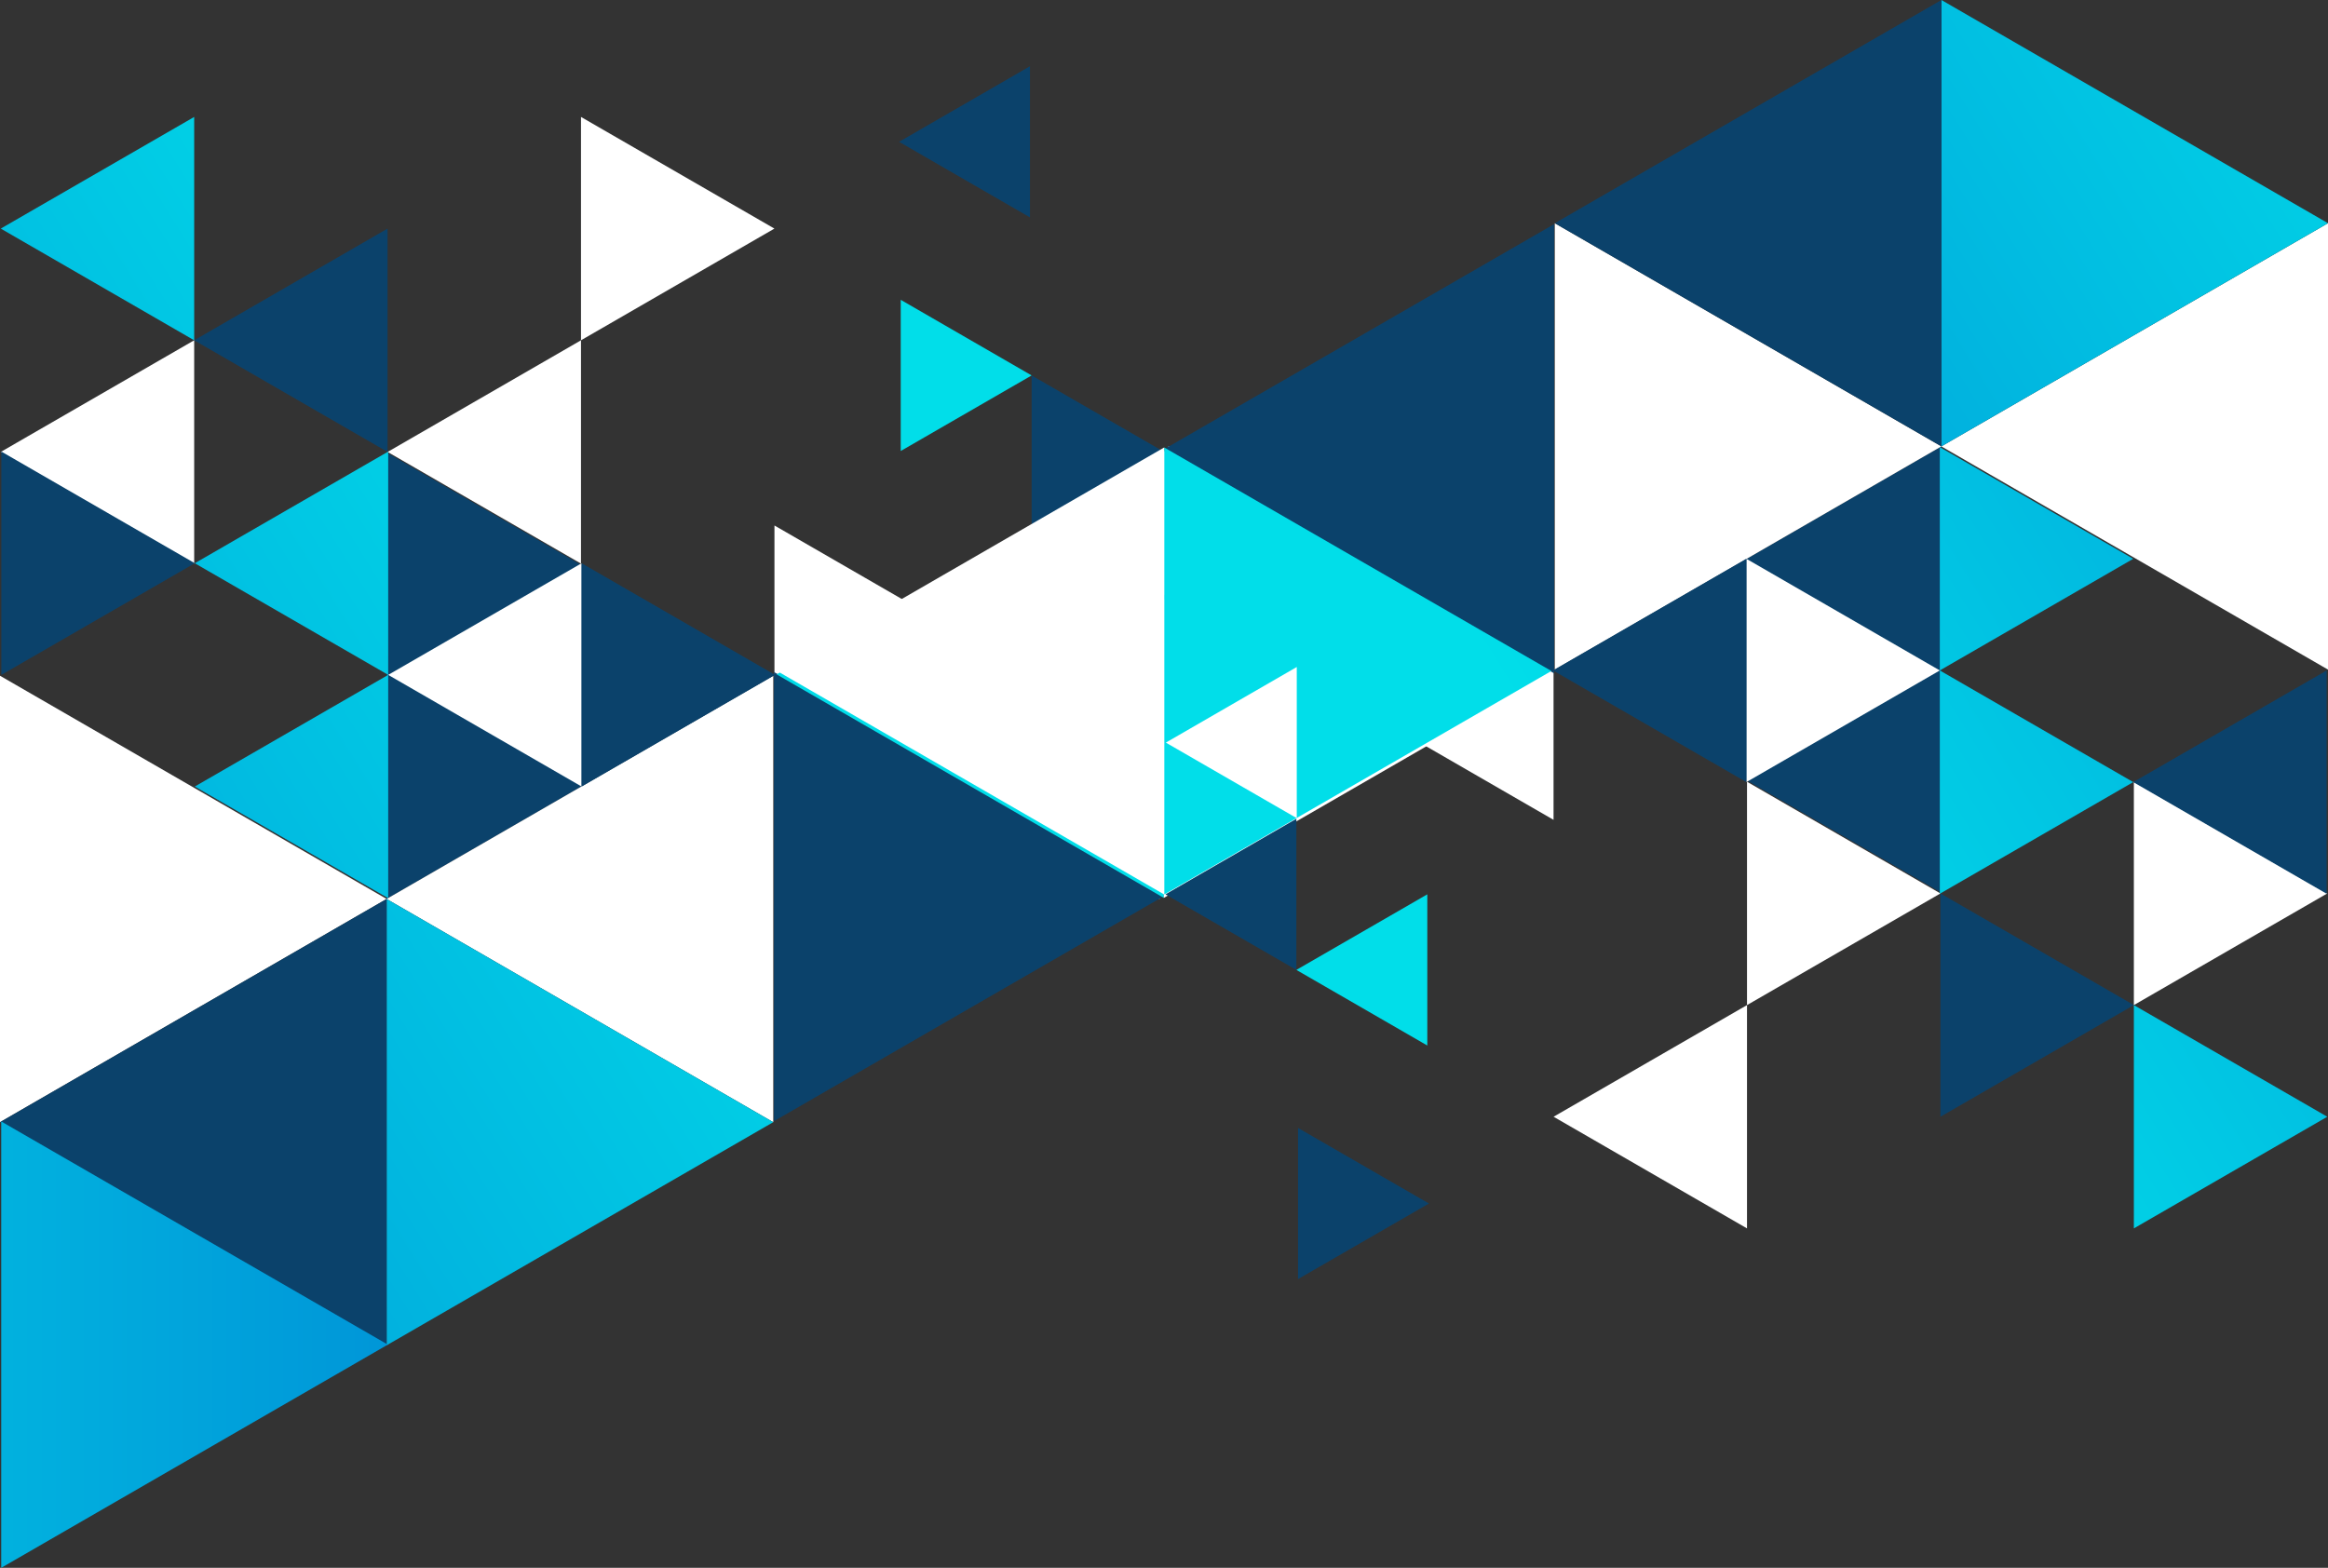
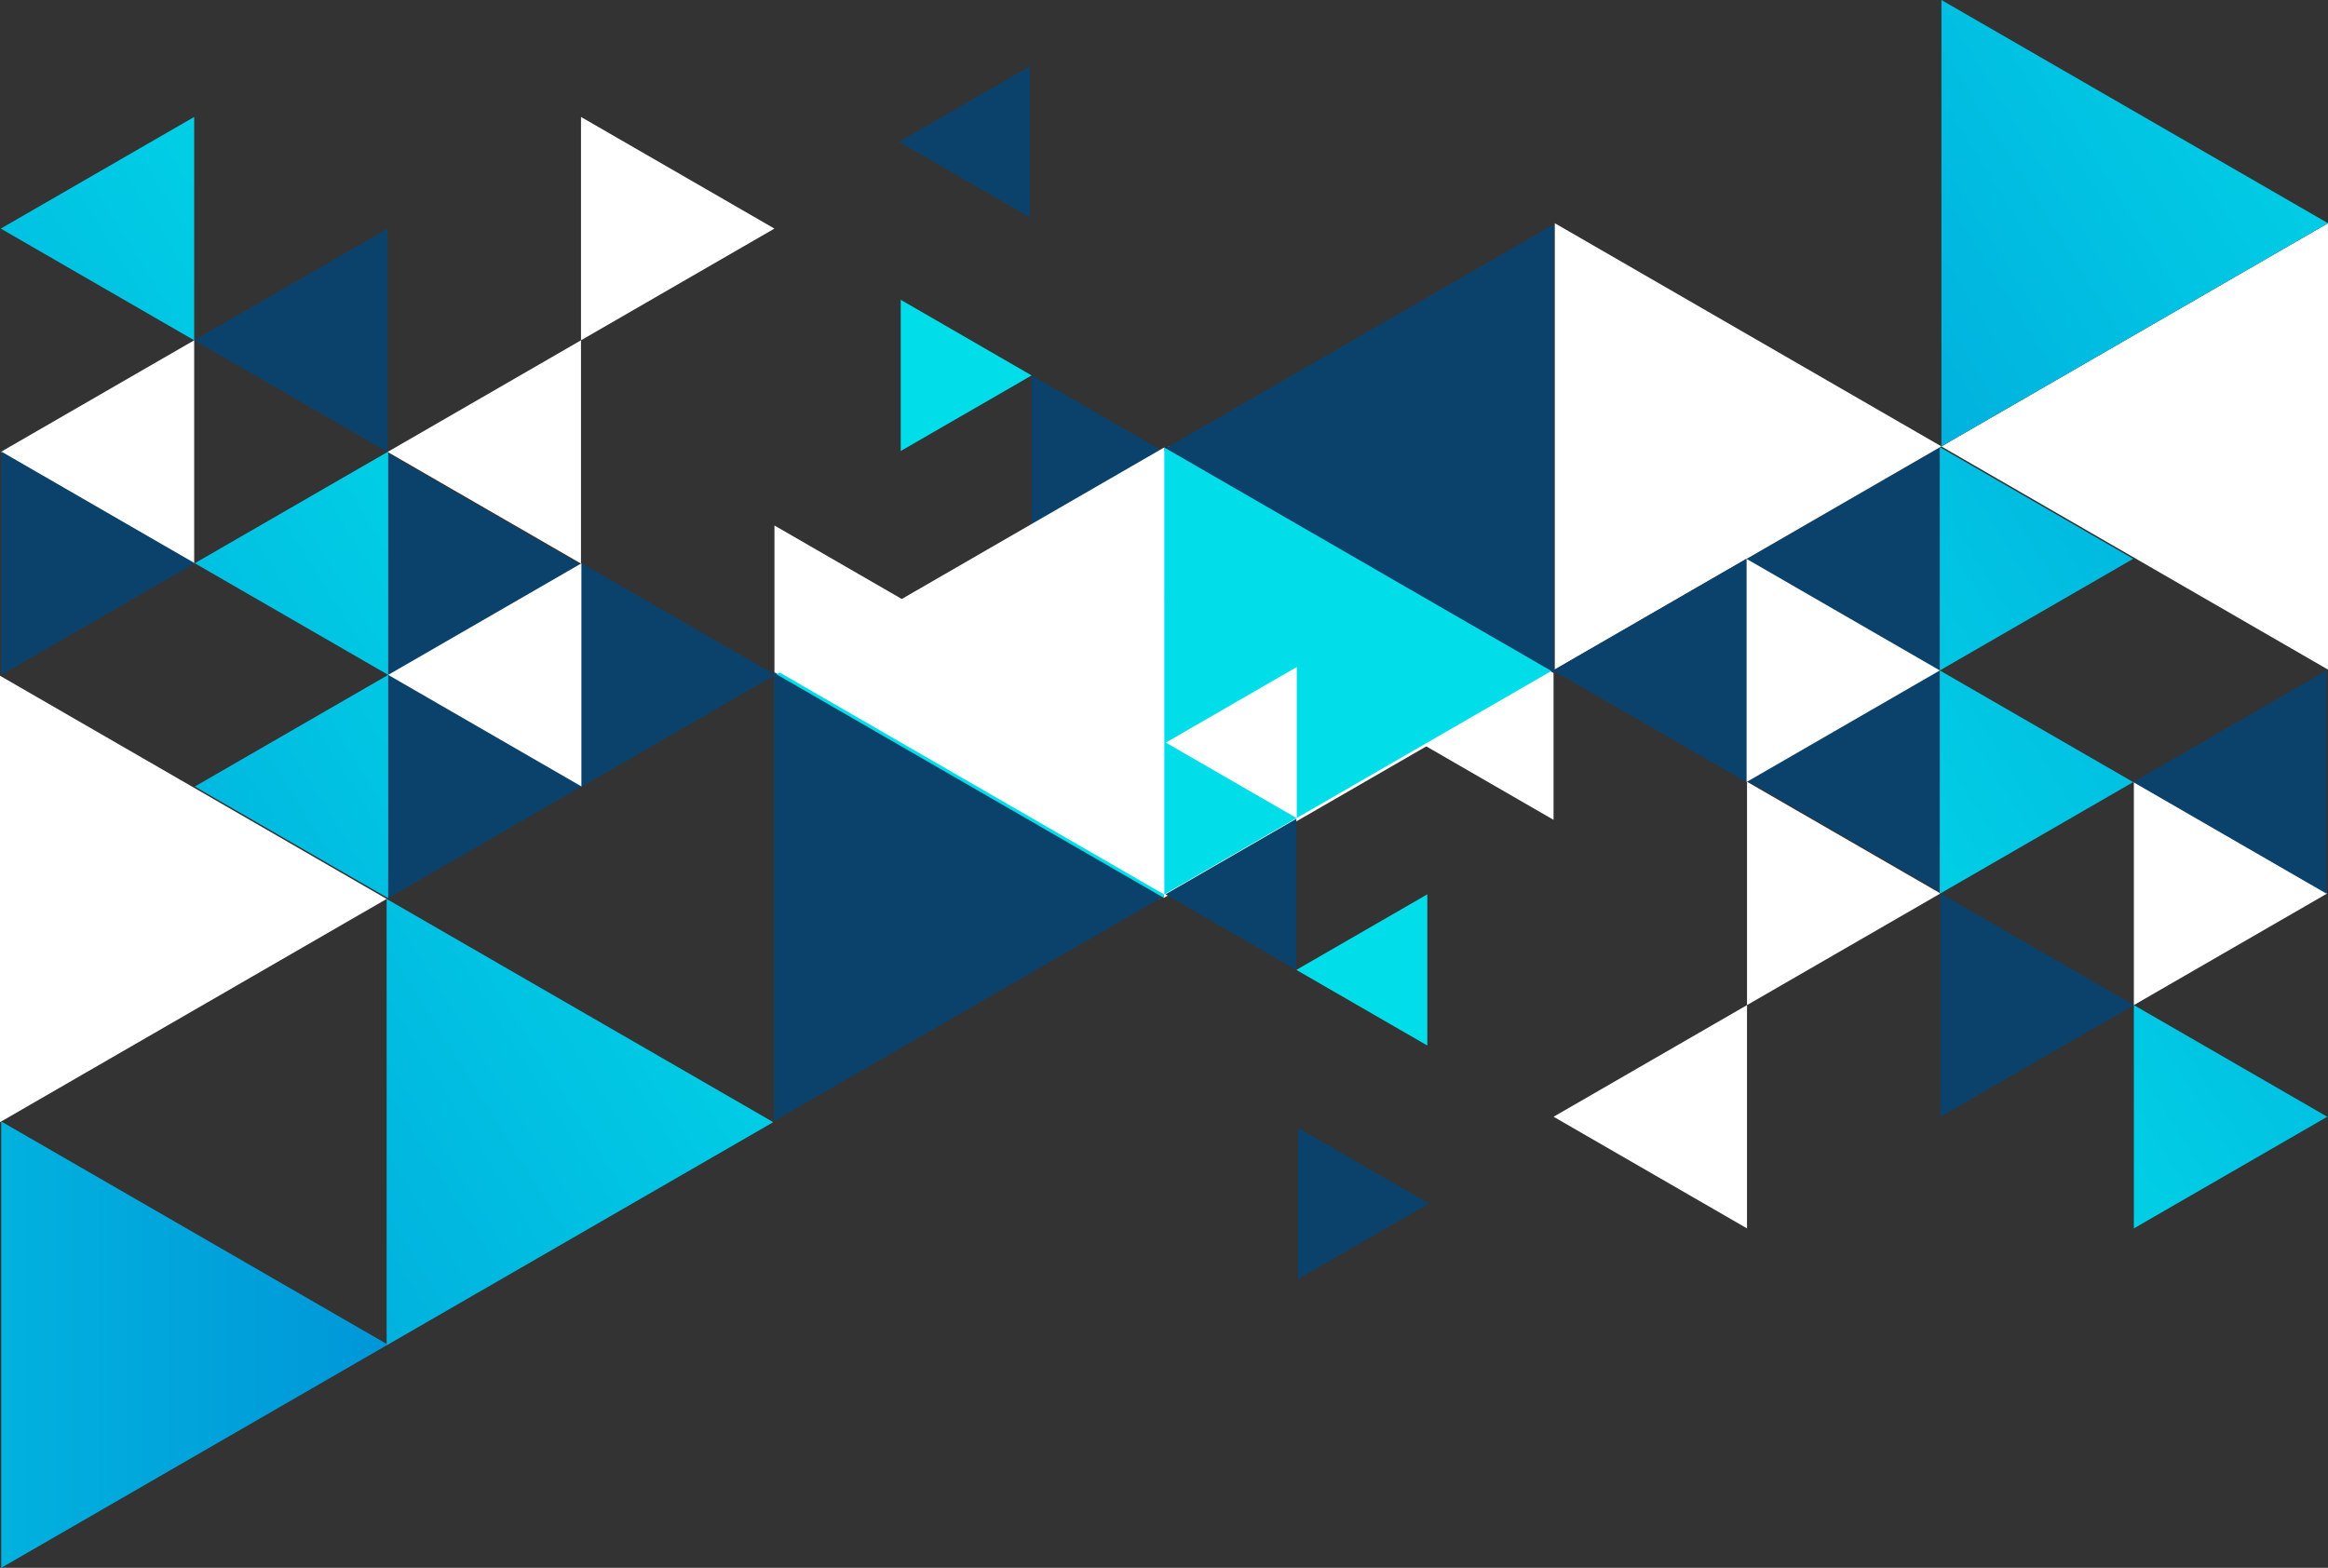
<svg xmlns="http://www.w3.org/2000/svg" xmlns:xlink="http://www.w3.org/1999/xlink" id="_レイヤー_2" viewBox="0 0 519.34 349.79">
  <rect x="0" y="0" width="519.34" height="349.79" fill="#333333" stroke="none" />
  <defs>
    <linearGradient id="_新規グラデーションスウォッチ_1" x1="160.6" y1="109.6" x2="-209.22" y2="340.3" gradientUnits="userSpaceOnUse">
      <stop offset="0" stop-color="#01dee9" />
      <stop offset="1" stop-color="#0067cd" />
    </linearGradient>
    <linearGradient id="_新規グラデーションスウォッチ_1-2" x1="205.79" y1="182.04" x2="-164.04" y2="412.74" xlink:href="#_新規グラデーションスウォッチ_1" />
    <linearGradient id="_新規グラデーションスウォッチ_1-3" x1="203.88" y1="178.98" x2="-165.94" y2="409.68" xlink:href="#_新規グラデーションスウォッチ_1" />
    <linearGradient id="_新規グラデーションスウォッチ_1-4" x1="-141.51" y1="300" x2="236.18" y2="300" xlink:href="#_新規グラデーションスウォッチ_1" />
    <linearGradient id="_新規グラデーションスウォッチ_1-5" x1="100.98" y1="14.03" x2="-268.84" y2="244.73" xlink:href="#_新規グラデーションスウォッチ_1" />
    <linearGradient id="_新規グラデーションスウォッチ_1-6" x1="146.64" y1="87.21" x2="-223.2" y2="317.91" xlink:href="#_新規グラデーションスウォッチ_1" />
    <linearGradient id="_新規グラデーションスウォッチ_1-7" x1="169.01" y1="123.07" x2="-200.82" y2="353.78" xlink:href="#_新規グラデーションスウォッチ_1" />
    <linearGradient id="_新規グラデーションスウォッチ_1-8" x1="-10912.1" y1="11221.34" x2="-11281.92" y2="11452.04" gradientTransform="rotate(-180 -5276.675 5705.95)" xlink:href="#_新規グラデーションスウォッチ_1" />
    <linearGradient id="_新規グラデーションスウォッチ_1-9" x1="-10866.91" y1="11293.78" x2="-11236.74" y2="11524.48" gradientTransform="rotate(-180 -5276.675 5705.95)" xlink:href="#_新規グラデーションスウォッチ_1" />
    <linearGradient id="_新規グラデーションスウォッチ_1-10" x1="-54.42" y1="542.08" x2="-424.24" y2="772.78" gradientTransform="translate(605.15 -563.66)" xlink:href="#_新規グラデーションスウォッチ_1" />
    <linearGradient id="_新規グラデーションスウォッチ_1-11" x1="-10971.72" y1="11125.77" x2="-11341.54" y2="11356.47" gradientTransform="rotate(-180 -5276.675 5705.95)" xlink:href="#_新規グラデーションスウォッチ_1" />
    <linearGradient id="_新規グラデーションスウォッチ_1-12" x1="-10926.06" y1="11198.95" x2="-11295.9" y2="11429.66" gradientTransform="rotate(-180 -5276.675 5705.95)" xlink:href="#_新規グラデーションスウォッチ_1" />
    <linearGradient id="_新規グラデーションスウォッチ_1-13" x1="-10903.69" y1="11234.82" x2="-11273.52" y2="11465.52" gradientTransform="rotate(-180 -5276.675 5705.95)" xlink:href="#_新規グラデーションスウォッチ_1" />
    <style>.cls-1{fill:#fff}.cls-2{fill:#c4e4f6}.cls-3{fill:#0b426b}.cls-4{fill:#5e93b7}</style>
  </defs>
  <g id="_コンテンツ">
    <g id="_メイン">
      <path class="cls-3" d="M200.57 31.64l29.2 16.86V14.78l-29.2 16.86z" />
      <path fill="url(#_新規グラデーションスウォッチ_1)" d="M200.94 66.89v33.73l29.2-16.86-29.2-16.87z" />
      <path class="cls-3" d="M230.14 117.48l29.21-16.86-29.21-16.86v33.72z" />
      <path class="cls-2" d="M229.4 150.13l29.21 16.86v-33.73l-29.21 16.87z" />
      <path class="cls-1" d="M172.77 117.24v33.73l29.21-16.87-29.21-16.86z" />
      <path class="cls-4" d="M229.49 183.8l29.21 16.86v-33.72l-29.21 16.86z" />
      <path class="cls-2" d="M287.91 150.07l-29.21 16.87 29.21 16.86v-33.73z" />
      <path class="cls-3" d="M172.66 149.93v100.21l86.79-50.1-86.79-50.11z" />
      <path fill="url(#_新規グラデーションスウォッチ_1-2)" d="M259.63 100.59l-86.38 49.87 86.38 49.86v-99.73z" />
      <path class="cls-1" d="M346 150.46l-86.37-49.87v99.73L346 150.46zM0 150.76v99.6l86.25-49.8L0 150.76z" />
      <path class="cls-3" d="M172.5 150.76l-86.25-49.79v99.59l86.25-49.8z" />
-       <path class="cls-1" d="M86.25 200.56l86.25 49.8v-99.6l-86.25 49.8z" />
      <path fill="url(#_新規グラデーションスウォッチ_1-3)" d="M86.25 300.15l86.25-49.79-86.25-49.8v99.59z" />
-       <path class="cls-3" d="M0 250.36l86.25 49.79v-99.59L0 250.36z" />
      <path fill="url(#_新規グラデーションスウォッチ_1-4)" d="M86.52 299.99L.27 250.2v99.59l86.25-49.8z" />
      <path fill="url(#_新規グラデーションスウォッチ_1-5)" d="M43.32 26.09L.17 51l43.15 24.92V26.09z" />
      <path class="cls-3" d="M43.32 75.92l43.14 24.91V51L43.32 75.92z" />
      <path class="cls-1" d="M.17 100.83l43.15 24.91V75.92L.17 100.83zM172.76 51l-43.15-24.91v49.83L172.76 51zM86.47 100.83l43.14 24.91V75.92l-43.14 24.91z" />
      <path class="cls-3" d="M43.45 125.66L.3 100.75v49.82l43.15-24.91z" />
      <path fill="url(#_新規グラデーションスウォッチ_1-6)" d="M86.6 100.75l-43.15 24.91 43.15 24.91v-49.82z" />
      <path class="cls-1" d="M86.6 150.57l43.15 24.91v-49.82L86.6 150.57z" />
      <path fill="url(#_新規グラデーションスウォッチ_1-7)" d="M43.45 175.48l43.15 24.91v-49.82l-43.15 24.91z" />
      <path class="cls-3" d="M129.75 125.66v49.82l43.15-24.91-43.15-24.91z" />
      <path class="cls-1" d="M230.05 117.61v33.73l29.21-16.86-29.21-16.87z" />
      <path class="cls-3" d="M318.78 268.51l-29.21-16.86v33.72l29.21-16.86z" />
      <path fill="url(#_新規グラデーションスウォッチ_1-8)" d="M318.41 233.26v-33.73l-29.21 16.86 29.21 16.87z" />
      <path class="cls-3" d="M289.2 182.67l-29.21 16.86 29.21 16.86v-33.72z" />
      <path class="cls-2" d="M289.94 150.02l-29.21-16.86v33.73l29.21-16.87z" />
      <path class="cls-1" d="M346.57 182.91v-33.72l-29.2 16.86 29.2 16.86z" />
      <path class="cls-4" d="M289.85 116.35l-29.21-16.86v33.73l29.21-16.87z" />
      <path class="cls-2" d="M231.44 150.08l29.2-16.86-29.2-16.87v33.73z" />
      <path class="cls-3" d="M346.69 150.22V50.01l-86.8 50.1 86.8 50.11z" />
      <path fill="url(#_新規グラデーションスウォッチ_1-9)" d="M259.71 199.56l86.38-49.86-86.38-49.87v99.73z" />
      <path class="cls-1" d="M173.35 149.7l86.36 49.86V99.83l-86.36 49.87zM519.34 149.39V49.8l-86.25 49.79 86.25 49.8z" />
      <path class="cls-3" d="M346.85 149.39l86.24 49.79V99.59l-86.24 49.8z" />
      <path class="cls-1" d="M433.09 99.59L346.85 49.8v99.59l86.24-49.8z" />
      <path fill="url(#_新規グラデーションスウォッチ_1-10)" d="M433.1 99.59l86.24-49.79L433.1 0v99.59z" />
-       <path class="cls-3" d="M346.85 49.8l86.25 49.79V0l-86.25 49.8z" />
      <path fill="url(#_新規グラデーションスウォッチ_1-11)" d="M476.03 274.06l43.15-24.91-43.15-24.91v49.82z" />
      <path class="cls-3" d="M476.03 224.24l-43.15-24.91v49.82l43.15-24.91z" />
      <path class="cls-1" d="M519.18 199.33l-43.15-24.92v49.83l43.15-24.91zM346.58 249.15l43.15 24.91v-49.82l-43.15 24.91zM432.88 199.33l-43.15-24.92v49.83l43.15-24.91z" />
      <path class="cls-3" d="M475.9 174.49l43.14 24.91v-49.82l-43.14 24.91z" />
      <path fill="url(#_新規グラデーションスウォッチ_1-12)" d="M432.74 199.4l43.15-24.91-43.15-24.91v49.82z" />
      <path class="cls-1" d="M432.74 149.58l-43.15-24.91v49.82l43.15-24.91z" />
      <path fill="url(#_新規グラデーションスウォッチ_1-13)" d="M475.89 124.67l-43.15-24.91v49.82l43.15-24.91z" />
      <path class="cls-3" d="M389.59 174.49v-49.82l-43.14 24.91 43.14 24.91z" />
      <path class="cls-1" d="M289.29 182.54v-33.73l-29.21 16.87 29.21 16.86z" />
    </g>
  </g>
</svg>